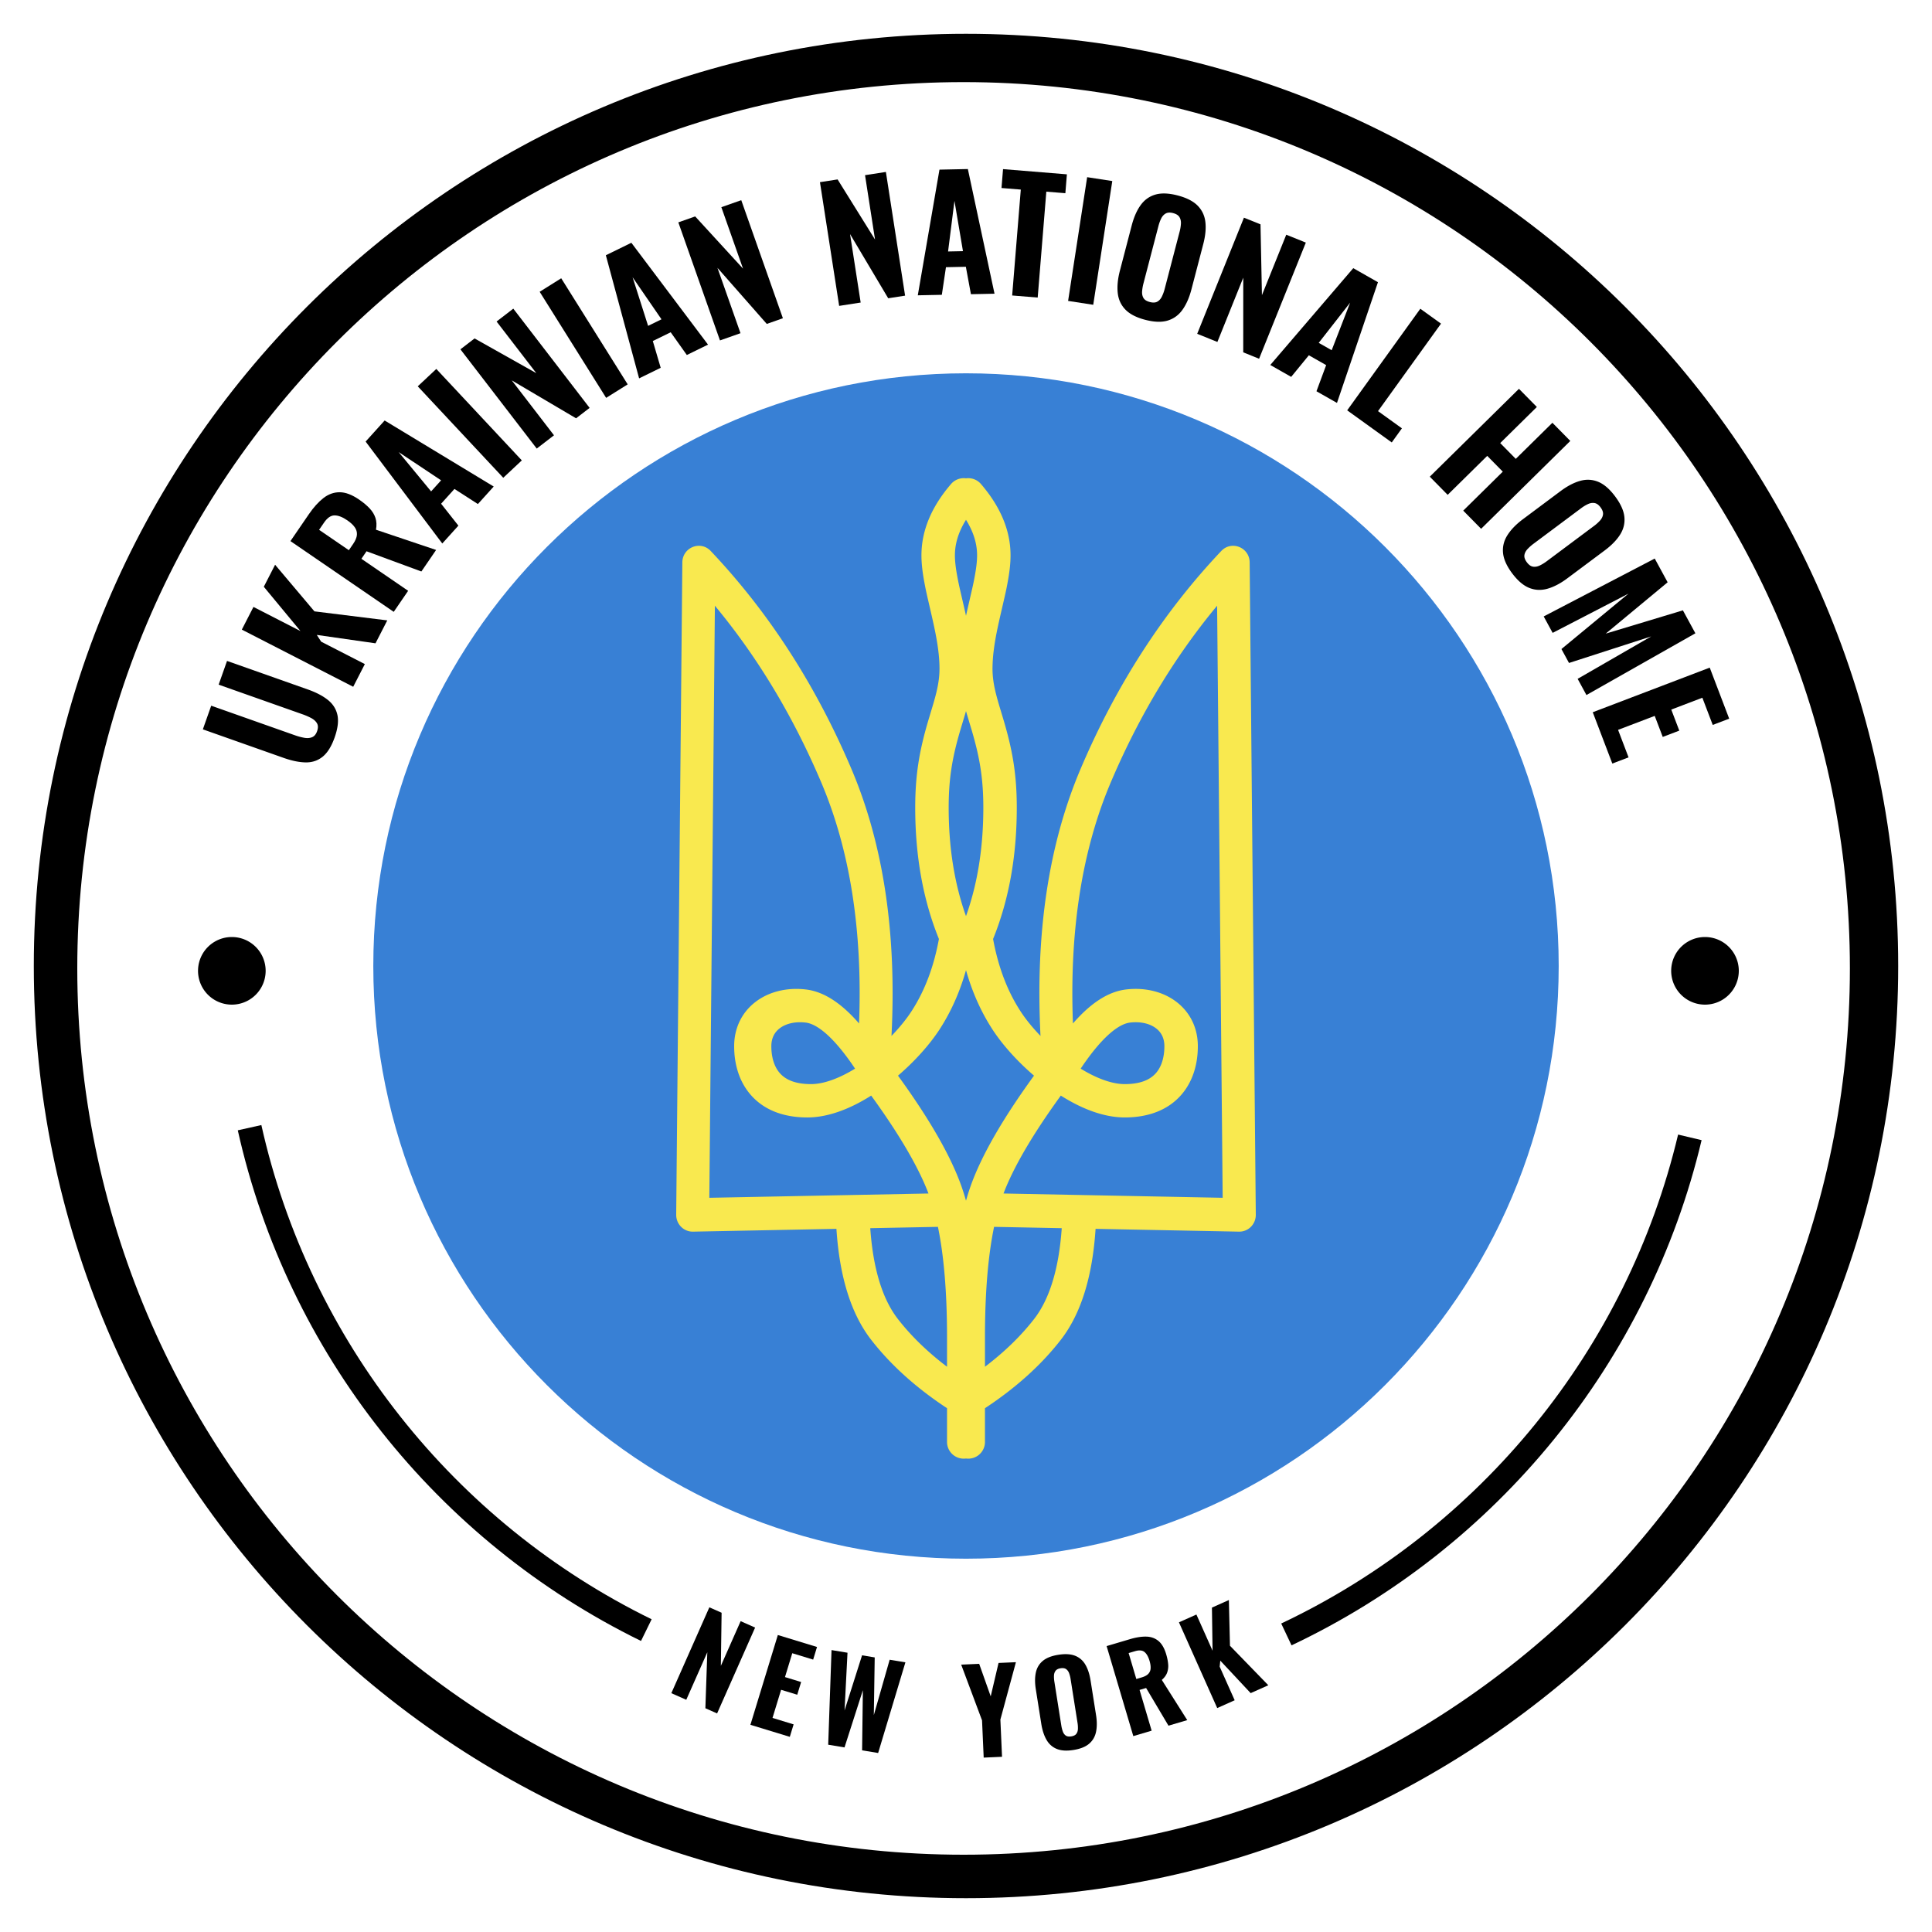
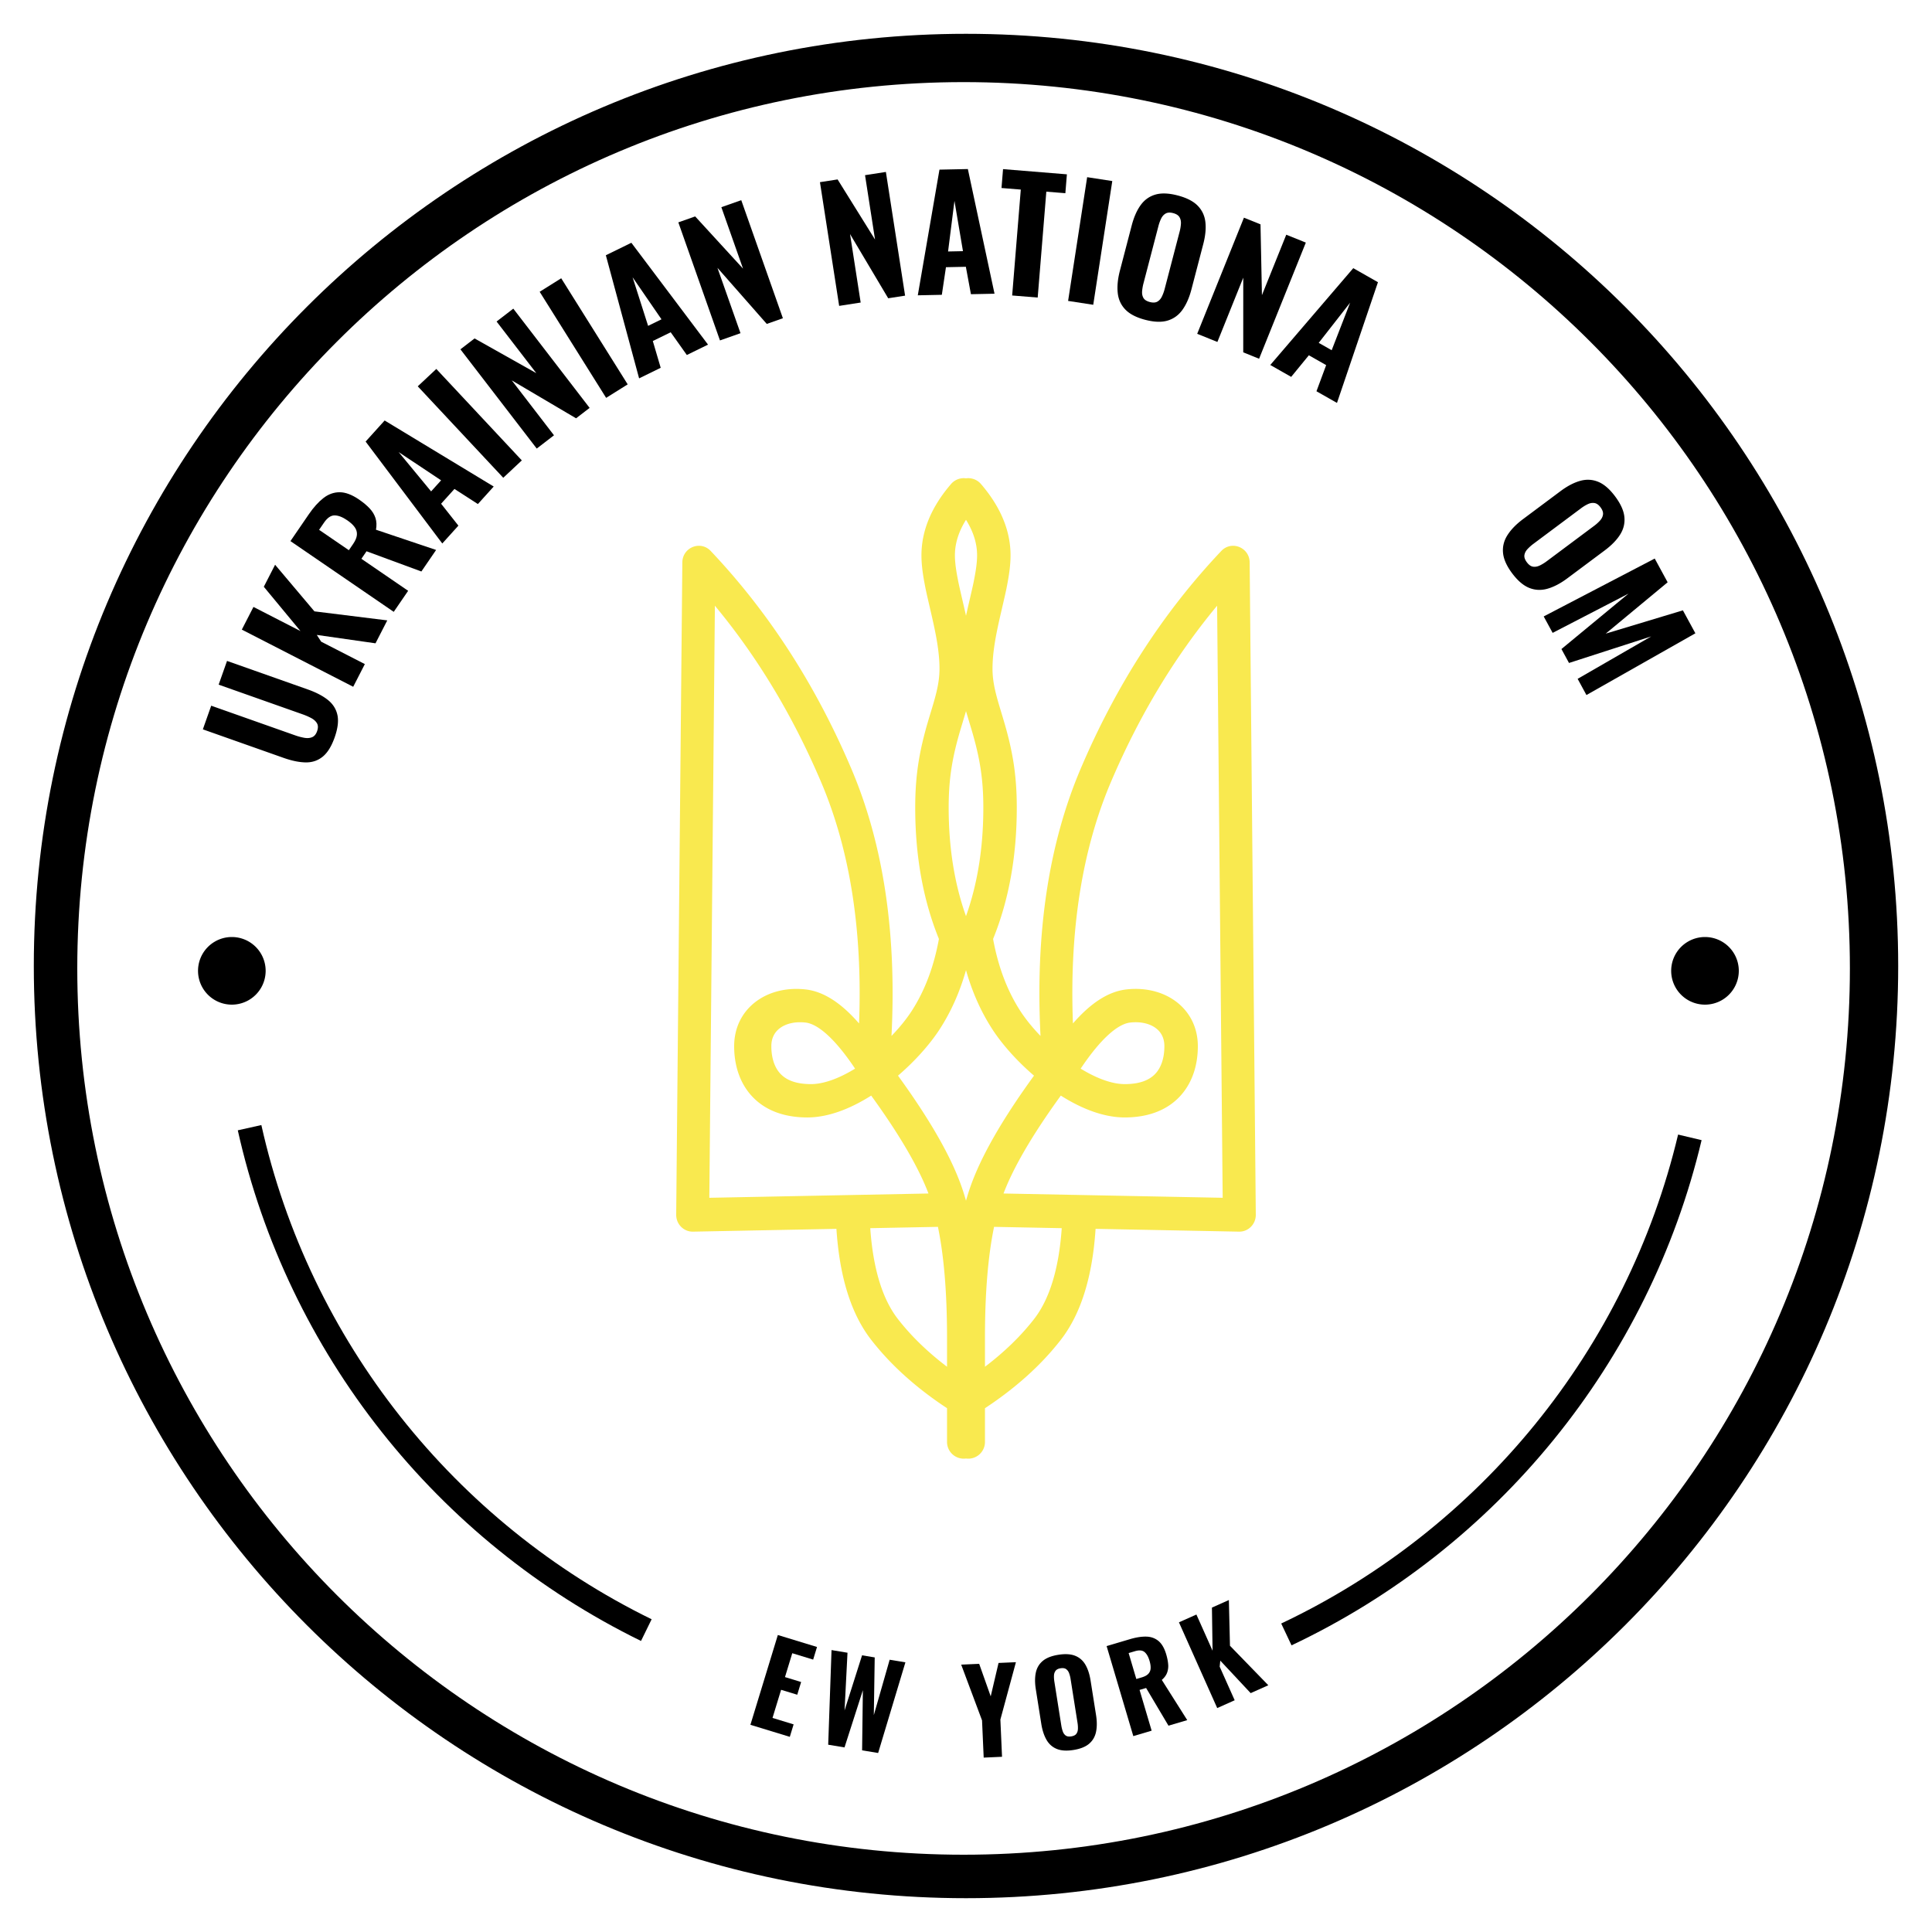
<svg xmlns="http://www.w3.org/2000/svg" data-bbox="7 7 386 386" viewBox="0 0 400 400" height="400" width="400" data-type="color">
  <g fill-rule="evenodd">
    <path fill-rule="nonzero" fill="#000000" d="M200 7c106.591 0 193 86.409 193 193s-86.409 193-193 193S7 306.591 7 200 93.409 7 200 7m-.5 10C98.156 17 16 99.156 16 200.5S98.156 384 199.5 384 383 301.844 383 200.5 300.844 17 199.5 17" data-color="1" />
-     <path fill="#3880D5" d="M322.711 200c0 67.771-54.94 122.711-122.711 122.711S77.289 267.771 77.289 200 132.229 77.289 200 77.289 322.711 132.229 322.711 200" data-color="2" />
    <path fill-rule="nonzero" fill="#F9E94F" d="M203.093 100.205c4.039 4.695 6.13 9.64 6.13 14.764 0 1.72-.22 3.585-.643 5.822-.061.324-.112.591-.163.848l-.015.074-.014.073-.015.073-.015.074c-.178.87-.404 1.85-1.09 4.816-.768 3.317-1.19 5.394-1.466 7.449l-.022.164-.052.412a31 31 0 0 0-.24 3.676c0 1.507.195 2.984.595 4.695.199.848.443 1.74.79 2.916.118.398.79 2.618.989 3.295 1.799 6.12 2.652 11.1 2.652 17.852 0 10.027-1.623 19.081-4.884 27.142l-.022.052c1.041 5.71 2.896 10.629 5.555 14.781l.089.138c1.075 1.662 2.515 3.436 4.174 5.158-1.09-21.268 1.674-39.729 8.331-55.362 7.384-17.338 17.086-32.36 29.103-45.048 2.12-2.237 5.84-.732 5.869 2.374l1.27 135.053c.02 1.956-1.554 3.54-3.476 3.503l-29.695-.58c-.65 9.929-3.019 17.606-7.225 23.01-4.055 5.208-9.285 9.914-15.676 14.126v6.994a3.457 3.457 0 0 1-3.927 3.42q-.227.03-.463.031a3.457 3.457 0 0 1-3.464-3.451v-6.994c-6.39-4.212-11.62-8.918-15.676-14.126-4.206-5.404-6.575-13.08-7.225-23.009l-29.695.58c-1.922.036-3.495-1.548-3.477-3.504l1.271-135.053c.03-3.106 3.75-4.611 5.869-2.374 12.017 12.688 21.719 27.71 29.103 45.048 6.658 15.634 9.422 34.095 8.33 55.363 1.659-1.722 3.1-3.496 4.175-5.159l.09-.138c2.658-4.152 4.513-9.07 5.553-14.777l-.02-.056c-3.262-8.06-4.885-17.115-4.885-27.142 0-6.752.853-11.732 2.652-17.852l.043-.144c.163-.55.493-1.645.721-2.403l.293-.98c.29-.986.504-1.773.681-2.514l.04-.17c.4-1.71.595-3.188.595-4.695 0-1.15-.08-2.368-.24-3.676l-.051-.412-.022-.164c-.264-1.97-.663-3.96-1.373-7.046l-.71-3.078a116 116 0 0 1-.406-1.82l-.082-.395-.086-.433-.058-.302-.12-.643c-.387-2.1-.587-3.872-.587-5.512 0-5.125 2.092-10.07 6.131-14.764A3.47 3.47 0 0 1 200 99.031c1.124-.15 2.3.252 3.093 1.174m.834 176.352v6.413c4.04-3.062 7.424-6.352 10.161-9.867 3.195-4.103 5.143-10.37 5.734-18.822l-14.01-.274c-1.233 5.955-1.87 13.481-1.885 22.55m-9.74-22.55-14.01.274c.592 8.452 2.54 14.719 5.735 18.822q4.104 5.273 10.161 9.867v-6.413c-.016-9.069-.652-16.595-1.885-22.55m5.812-53.15-.07.25q-1.907 6.616-5.36 11.955l-.08.124c-2.067 3.16-5.084 6.515-8.476 9.439l-.092.079.244.337c6.406 8.86 10.707 16.373 12.904 22.598q.498 1.41.931 2.958.434-1.548.931-2.958c2.22-6.288 6.585-13.89 13.099-22.867l.05-.068-.093-.08c-3.392-2.923-6.409-6.278-8.476-9.438l-.08-.124q-3.52-5.44-5.432-12.205m51.99-75.45-.18.217c-8.628 10.44-15.82 22.354-21.578 35.755l-.213.497c-5.983 14.05-8.62 30.717-7.877 50.022 3.637-4.18 7.224-6.554 10.912-7.026l.16-.02c8.08-.914 14.787 3.999 14.787 11.753 0 3.845-1.09 7.363-3.393 10.032-2.66 3.082-6.666 4.719-11.75 4.719-4.115 0-8.598-1.617-13.088-4.436l-.138-.088-.14.195c-5.767 7.972-9.675 14.682-11.723 20.077l45.375.887zm-103.979 0-1.153 122.584 45.375-.887c-2.048-5.395-5.956-12.105-11.722-20.077l-.141-.195-.138.088c-4.49 2.819-8.973 4.436-13.087 4.436-5.085 0-9.091-1.637-11.751-4.72-2.303-2.668-3.393-6.186-3.393-10.031 0-7.754 6.708-12.667 14.788-11.752l.159.019c3.688.472 7.275 2.847 10.911 7.026.745-19.305-1.893-35.973-7.876-50.022l-.213-.497c-5.758-13.401-12.95-25.316-21.578-35.755zm85.984 86.304c-2.567.29-6.082 3.335-10.15 9.386l-.103.154.08.049c3.296 2.009 6.412 3.126 8.938 3.153l.097.001c3.16 0 5.229-.845 6.5-2.318 1.12-1.299 1.717-3.225 1.717-5.531 0-1.649-.638-2.905-1.813-3.766-1.273-.933-3.142-1.369-5.266-1.128m-67.216 0c-2.123-.24-3.992.195-5.265 1.128-1.176.86-1.814 2.117-1.814 3.766 0 2.306.597 4.232 1.718 5.531 1.271 1.473 3.34 2.318 6.5 2.318h.096c2.527-.028 5.643-1.145 8.938-3.154l.081-.05-.103-.153c-4.068-6.051-7.584-9.096-10.15-9.386M200 147.226l-.028.096-.124.428-.078.263c-.118.4-.712 2.365-.943 3.142l-.15.516c-1.552 5.36-2.264 9.65-2.264 15.537 0 8.298 1.2 15.783 3.586 22.47 2.389-6.687 3.588-14.172 3.588-22.47 0-6.024-.746-10.376-2.373-15.912-.19-.644-.858-2.856-.984-3.283q-.123-.41-.23-.787m0-39.607-.196.32c-1.417 2.38-2.101 4.716-2.101 7.03 0 1.17.158 2.558.477 4.292l.047.25c.058.31.107.563.156.812l.027.136.06.286c.073.353.161.753.292 1.33l.88 3.82q.193.842.358 1.595c.155-.706.326-1.464.518-2.292.656-2.832.878-3.795 1.044-4.602l.014-.068.027-.137.014-.068c.05-.249.098-.502.156-.812.351-1.85.524-3.317.524-4.542 0-2.418-.747-4.86-2.296-7.35" data-color="3" />
    <g fill-rule="nonzero">
      <path d="M69.286 152.673q-.98 2.775-2.476 3.988t-3.51 1.185q-2.01-.028-4.576-.933l-16.725-5.91 1.73-4.896 17.398 6.146a12 12 0 0 0 1.848.496q.92.167 1.626-.114.707-.28 1.049-1.247.353-.997-.027-1.645-.38-.646-1.204-1.083-.825-.435-1.753-.763l-17.398-6.147 1.737-4.914 16.725 5.909q2.564.906 4.142 2.16 1.578 1.256 1.986 3.124.406 1.87-.573 4.643" fill="#000000" data-color="1" />
      <path d="m73.127 142.189-23.06-11.834 2.409-4.697 9.733 4.995-7.59-9.17 2.338-4.557 8.143 9.65 15.08 1.869-2.435 4.745-12.154-1.737.907 1.401 9.039 4.638z" fill="#000000" data-color="1" />
      <path d="m81.519 126.676-21.385-14.648 3.801-5.55q1.48-2.16 3.032-3.365t3.361-1.2 4.008 1.511q1.303.892 2.177 1.818.875.925 1.225 2.004t.105 2.429l12.45 4.189-3.052 4.457-11.354-4.185-1.065 1.555 9.68 6.63zm-9.292-12.763.877-1.28q.726-1.06.792-1.903.066-.844-.452-1.574-.517-.73-1.558-1.442-1.48-1.014-2.63-1.007t-2.172 1.5l-1.018 1.486z" fill="#000000" data-color="1" />
      <path d="m91.57 112.523-15.873-21.1 3.94-4.364 22.579 13.671-3.274 3.626-4.853-3.126-2.762 3.06 3.578 4.538zm-2.314-10.784 2.068-2.29-8.79-5.853z" fill="#000000" data-color="1" />
      <path d="M104.193 98.916 86.49 79.984l3.845-3.596 17.704 18.933z" fill="#000000" data-color="1" />
      <path d="M111.126 92.871 95.324 72.324l2.931-2.254 12.78 7.187-8.223-10.691 3.462-2.664 15.802 20.547-2.805 2.157-13.318-7.855 8.746 11.372z" fill="#000000" data-color="1" />
      <path d="M125.495 82.374 111.732 60.41l4.462-2.796 13.763 21.965z" fill="#000000" data-color="1" />
      <path d="m132.32 78.336-6.885-25.489 5.281-2.585 15.873 21.088-4.388 2.148-3.342-4.706-3.702 1.812 1.633 5.544zm1.864-10.87 2.77-1.357-5.981-8.702z" fill="#000000" data-color="1" />
      <path d="m149.062 70.482-8.62-24.444 3.487-1.23 9.907 10.808-4.486-12.72 4.12-1.453 8.62 24.445-3.337 1.177-10.211-11.611 4.771 13.53z" fill="#000000" data-color="1" />
      <path d="m173.739 63.33-3.976-25.614 3.654-.567 7.75 12.447-2.07-13.328 4.317-.67 3.976 25.613-3.497.543-7.9-13.292 2.2 14.176z" fill="#000000" data-color="1" />
      <path d="m190.02 61.14 4.486-26.018 5.879-.123 5.52 25.811-4.885.102-1.05-5.677-4.12.086-.853 5.716zm6.268-9.075 3.084-.064-1.762-10.412z" fill="#000000" data-color="1" />
      <path d="m209.558 61.176 1.786-21.926-3.993-.325.318-3.91 13.22 1.078-.318 3.909-3.941-.321-1.786 21.925z" fill="#000000" data-color="1" />
      <path d="m221.14 62.302 3.943-25.619 5.204.801-3.943 25.618z" fill="#000000" data-color="1" />
      <path d="M237.097 66.211q-2.757-.72-4.114-2.132t-1.57-3.45q-.216-2.036.45-4.586l2.443-9.36q.672-2.574 1.849-4.208 1.177-1.633 3.04-2.182 1.864-.548 4.623.172 2.782.727 4.149 2.122t1.595 3.391q.23 1.998-.443 4.572l-2.445 9.366q-.663 2.544-1.849 4.211t-3.065 2.24q-1.88.57-4.663-.156m.961-3.682q.98.255 1.569-.085.59-.34.937-1.059a8.6 8.6 0 0 0 .571-1.575l3.092-11.844a8.4 8.4 0 0 0 .273-1.66q.042-.777-.307-1.355-.349-.579-1.328-.835-.93-.242-1.521.09-.591.334-.934 1.033-.344.7-.573 1.58l-3.092 11.845a9.3 9.3 0 0 0-.283 1.65q-.06.794.279 1.377t1.317.838" fill="#000000" data-color="1" />
      <path d="m247.866 69.114 9.677-24.045 3.43 1.38.298 14.659 5.035-12.513 4.053 1.631-9.677 24.046-3.283-1.321.005-15.463-5.356 13.31z" fill="#000000" data-color="1" />
      <path d="m262.996 75.566 17.183-20.046 5.111 2.908-8.483 24.993-4.247-2.415 2.007-5.412-3.583-2.038-3.66 4.472zm10.032-4.582 2.682 1.525 3.82-9.844z" fill="#000000" data-color="1" />
-       <path d="m278.92 84.956 15.142-21.034 4.284 3.084-13.041 18.114 4.946 3.562-2.103 2.92z" fill="#000000" data-color="1" />
-       <path d="m296.02 98.692 18.464-18.191 3.704 3.76-7.583 7.472 3.221 3.27 7.584-7.472 3.705 3.76-18.465 18.191-3.704-3.76 8.19-8.07-3.22-3.27-8.192 8.07z" fill="#000000" data-color="1" />
      <path d="M313.068 118.688q-1.705-2.285-1.882-4.235-.178-1.95.927-3.675 1.102-1.725 3.216-3.301l7.752-5.786q2.133-1.59 4.072-2.132 1.938-.541 3.737.194t3.503 3.02q1.72 2.305 1.917 4.249.195 1.943-.872 3.645-1.069 1.703-3.2 3.294l-7.758 5.79q-2.107 1.571-4.075 2.134t-3.792-.165-3.545-3.032m3.05-2.276q.605.81 1.278.913.673.101 1.393-.242.72-.344 1.43-.874l9.81-7.321a8.4 8.4 0 0 0 1.25-1.126q.518-.58.607-1.25t-.517-1.481q-.574-.77-1.245-.88-.669-.108-1.374.224-.704.331-1.434.876l-9.81 7.322a9.3 9.3 0 0 0-1.253 1.112q-.54.582-.64 1.25-.1.666.505 1.477" fill="#000000" data-color="1" />
      <path d="m319.607 127.626 22.987-11.984 2.672 4.913-12.817 10.63 15.977-4.82 2.585 4.752-22.554 12.783-1.824-3.354 15.236-8.786-17.023 5.5-1.568-2.883 13.888-11.475-15.708 8.128z" fill="#000000" data-color="1" />
-       <path d="m329.762 147.461 24.22-9.235 4.028 10.566-3.406 1.298-2.148-5.633-6.436 2.454 1.66 4.356-3.427 1.307-1.661-4.356-7.586 2.892 2.17 5.694-3.361 1.282z" fill="#000000" data-color="1" />
    </g>
    <g fill-rule="nonzero">
-       <path d="m138.994 350.554 7.87-17.776 2.536 1.123-.153 10.995 4.095-9.25 2.996 1.327-7.87 17.776-2.427-1.075.4-11.59-4.356 9.839z" fill="#000000" data-color="1" />
      <path d="m155.364 357.104 5.68-18.592 8.11 2.477-.798 2.614-4.325-1.32-1.509 4.94 3.344 1.022-.804 2.631-3.343-1.02-1.779 5.822 4.37 1.335-.788 2.582z" fill="#000000" data-color="1" />
      <path d="m171.47 361.224.69-19.591 3.306.548-.612 11.951 3.626-11.416 2.62.435-.185 11.944 3.279-11.465 3.26.54-5.645 18.77-3.32-.55.158-12.446-3.8 11.841z" fill="#000000" data-color="1" />
      <path d="m203.663 363.894-.342-7.707-4.319-11.546 3.725-.165 2.389 6.734 1.622-6.912 3.598-.16-3.218 11.88.342 7.707z" fill="#000000" data-color="1" />
      <path d="M222.239 362.316q-2.11.335-3.467-.229-1.357-.562-2.117-1.898-.759-1.335-1.068-3.287l-1.134-7.165q-.312-1.972.006-3.448.317-1.476 1.434-2.413t3.227-1.27q2.13-.338 3.49.21 1.358.548 2.115 1.851.757 1.304 1.069 3.275l1.135 7.17q.308 1.949-.006 3.45-.313 1.502-1.433 2.46-1.12.957-3.25 1.294m-.446-2.818q.75-.12 1.052-.53.302-.412.326-1.01a6.4 6.4 0 0 0-.08-1.253l-1.435-9.069a6.3 6.3 0 0 0-.311-1.222q-.205-.546-.619-.84-.413-.293-1.163-.173-.712.113-1.018.519-.306.405-.332.99-.025.583.081 1.258l1.435 9.068q.104.657.302 1.22.197.563.605.861.408.3 1.157.18" fill="#000000" data-color="1" />
      <path d="m234.64 359.443-5.526-18.638 4.838-1.435q1.882-.558 3.357-.526 1.474.032 2.524.89 1.05.86 1.618 2.775.337 1.136.409 2.088a4 4 0 0 1-.235 1.746q-.305.795-1.087 1.463l5.268 8.326-3.885 1.152-4.631-7.805-1.355.402 2.5 8.436zm.624-11.823 1.116-.331q.924-.274 1.361-.734a1.75 1.75 0 0 0 .481-1.129q.044-.67-.225-1.576-.383-1.29-1.055-1.83-.673-.54-1.974-.154l-1.295.384z" fill="#000000" data-color="1" />
      <path d="m252.012 353.636-7.924-17.752 3.615-1.613 3.345 7.492-.13-8.927 3.507-1.566.228 9.467 7.938 8.177-3.653 1.63-6.29-6.725-.127 1.246 3.106 6.957z" fill="#000000" data-color="1" />
    </g>
    <path fill-rule="nonzero" fill="#000000" d="M132.715 339.743c-42.25-20.683-73.193-59.62-83.483-105.724l4.88-1.09c9.958 44.615 39.909 82.305 80.802 102.323zm134.683.907-2.137-4.52c41.164-19.467 71.615-56.772 82.171-101.23l4.865 1.156c-10.908 45.94-42.367 84.48-84.899 104.594" data-color="1" />
    <path fill="#000000" d="M55 201a7 7 0 1 1-14 0 7 7 0 0 1 14 0" data-color="1" />
    <path fill="#000000" d="M360 201a7 7 0 1 1-14 0 7 7 0 0 1 14 0" data-color="1" />
  </g>
</svg>